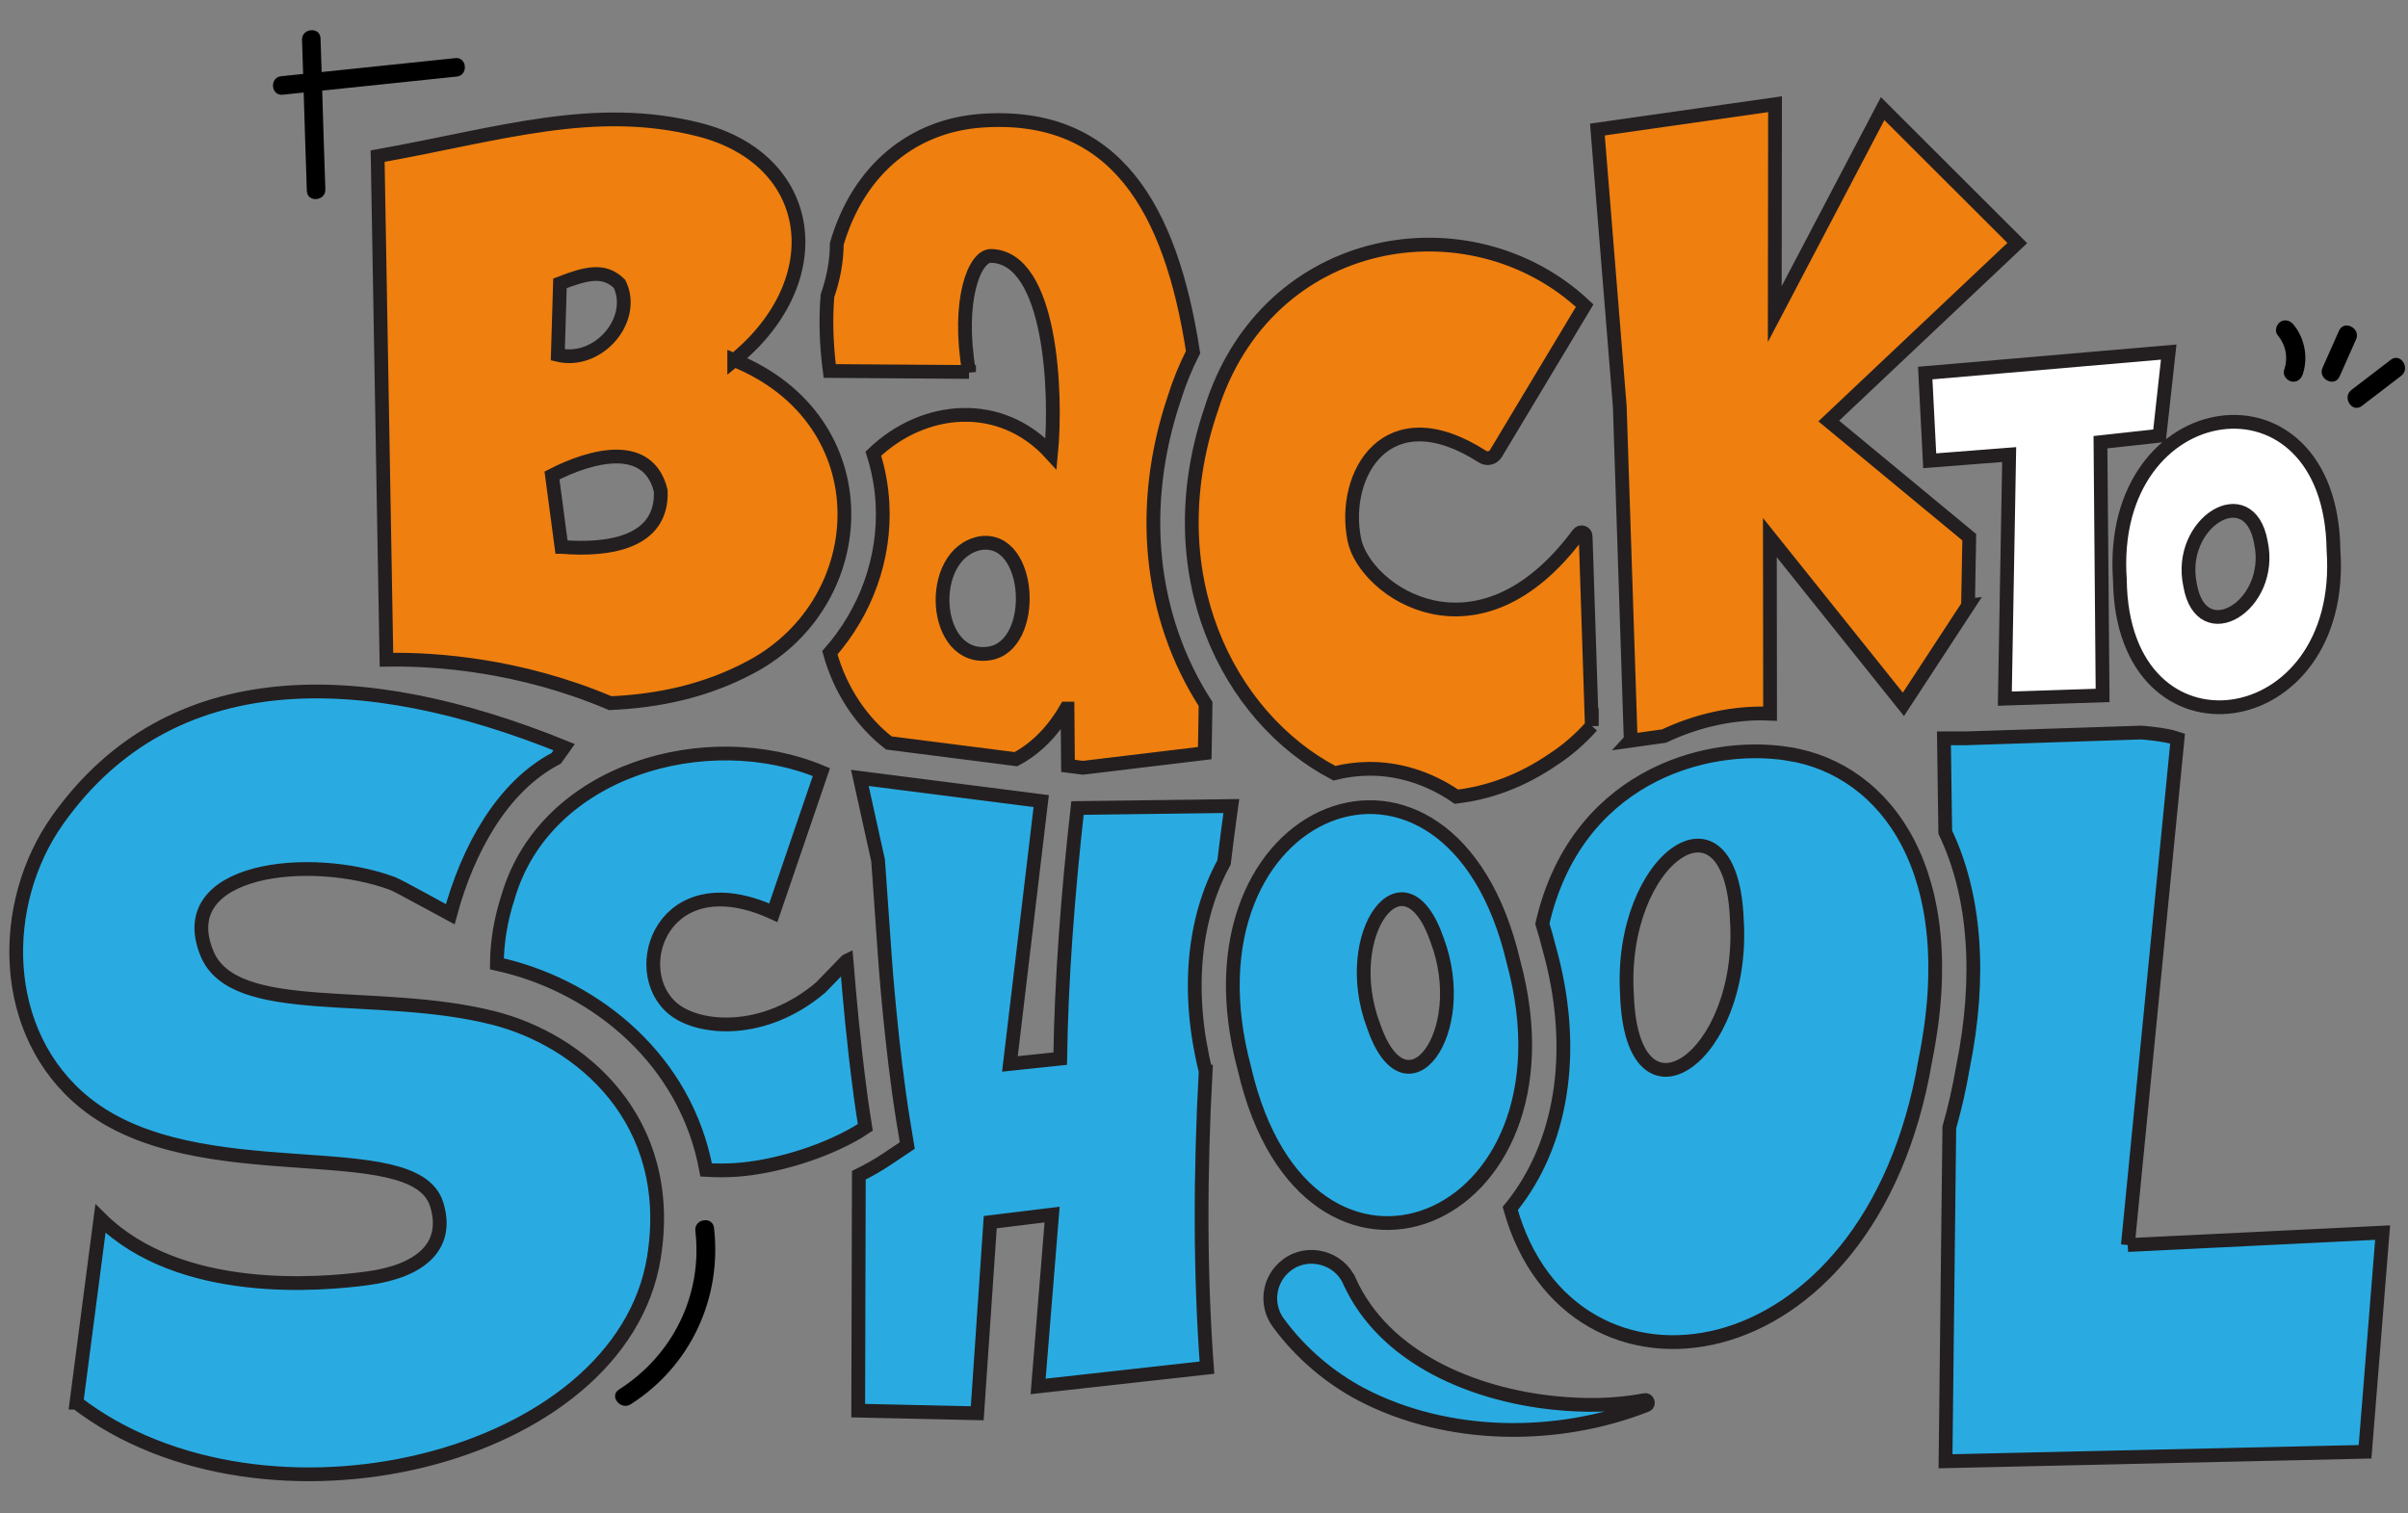
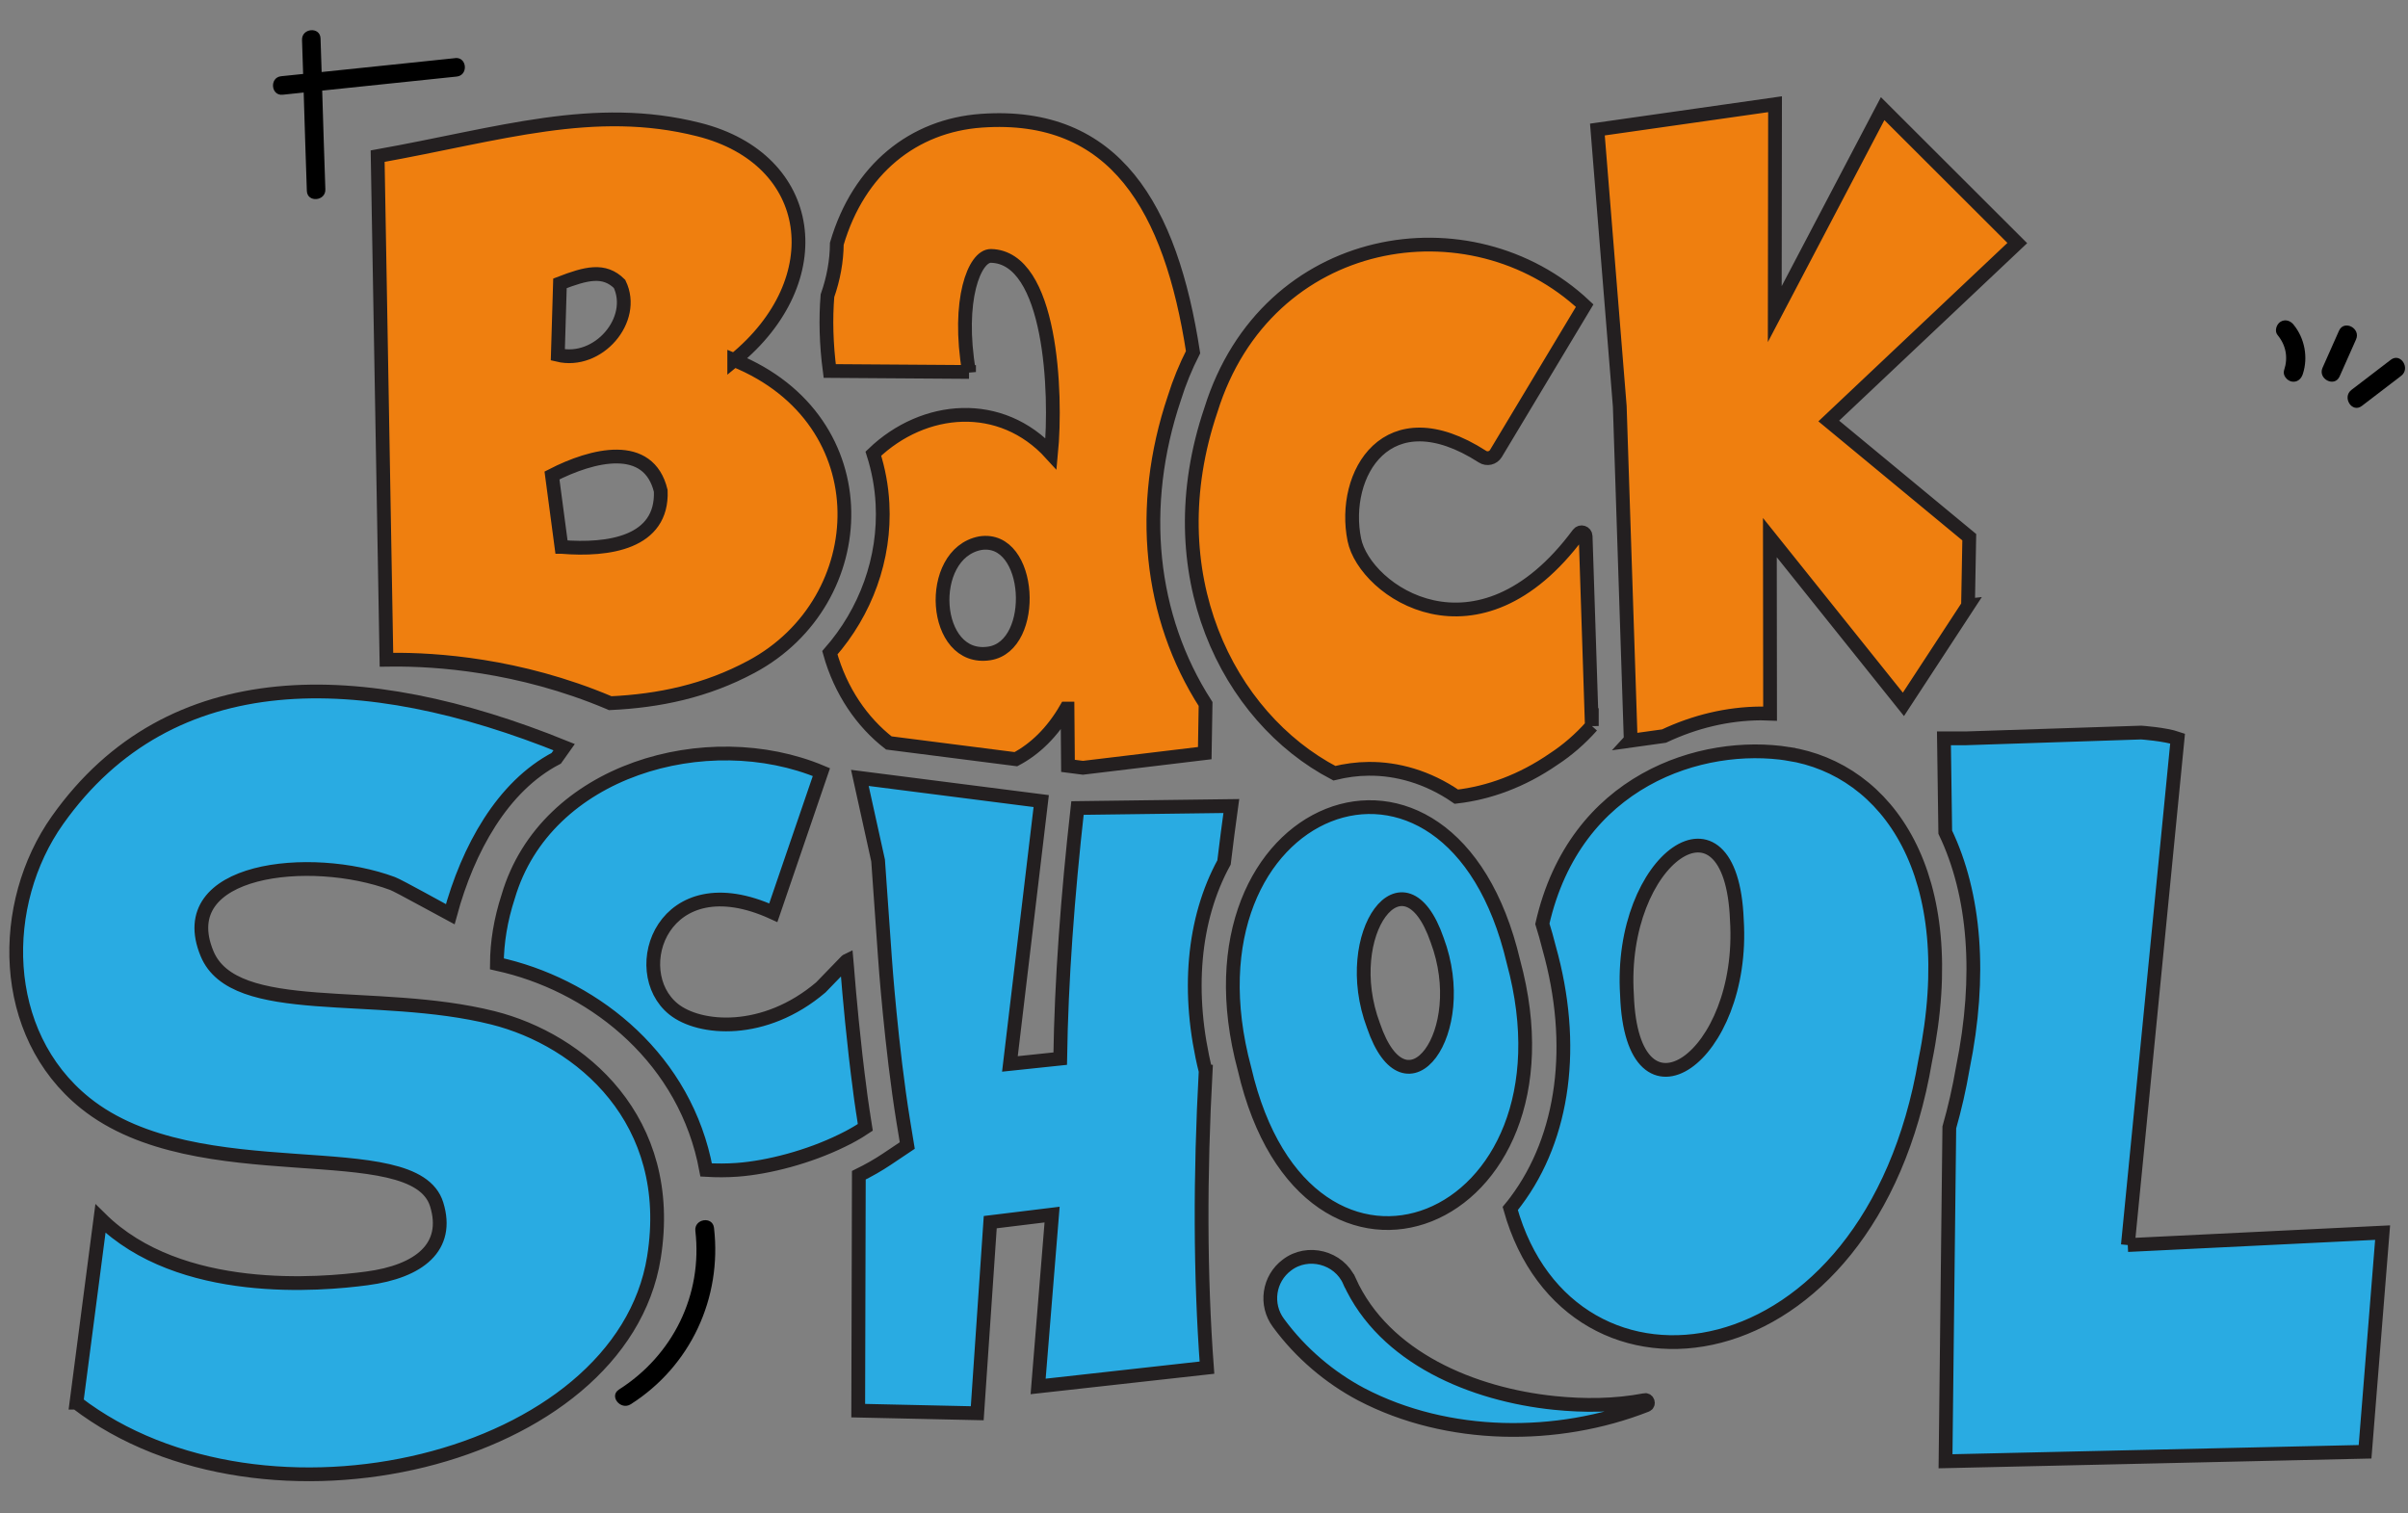
<svg xmlns="http://www.w3.org/2000/svg" id="Layer_1" version="1.1" viewBox="0 0 350 220">
  <rect x="0" y="0" width="350" height="220" fill="#808080" stroke="none" />
  <defs>
    <style>
      .st0 {
        fill: #ef7f0f;
      }

      .st0, .st1, .st2 {
        stroke: #231f20;
        stroke-miterlimit: 10;
        stroke-width: 2px;
      }

      .st1 {
        fill: #fff;
      }

      .st2 {
        fill: #29abe2;
      }
    </style>
  </defs>
  <g>
-     <path class="st1" d="M313.88,63.34l-8.58.94.31,36.81-14.21.47.63-35.48-11.55.9-.65-12.75,35.39-3.05-1.34,12.16ZM339.17,79.95c1.94,27.35-30.77,31.84-31.05,4.29-1.9-27.43,30.68-31.92,31.05-4.29ZM318.33,85.06c1.62,9.43,12.25,2.96,10.29-6.21-1.67-9.38-12.24-2.91-10.29,6.21Z" />
    <path class="st0" d="M106.72,52.36c14.28-11.64,11.89-29.22-5.14-33.52-15.27-3.86-28.88.67-46.69,3.86l1.28,73.22c.29,0,.59-.01.89-.02,6.11-.05,18.32.69,31.48,6.25l.16.07c7.07-.33,13.91-1.75,20.52-5.3,17.81-9.54,19.05-35.82-2.5-44.58ZM81.39,41.19c3.79-1.46,6.41-2.16,8.66.08,2.51,5.18-3.08,11.74-8.97,10.32l.31-10.4ZM81.61,79.5l-1.38-10.38c5.93-3.05,14.05-5.04,15.81,2.24.3,7.54-7.56,8.71-14.43,8.14ZM140.85,54.08c-1.79-10.48.81-16.93,3.19-16.88,8.76.19,9.59,19.85,8.73,28.75-7.28-8-18.49-7.04-25.83,0,.74,2.32,1.2,4.75,1.33,7.28.42,7.98-2.44,15.73-7.65,21.66,1.56,5.61,4.71,10.11,8.57,13.11l18.47,2.36c2.77-1.47,5.29-3.88,7.3-7.36h.2s.07,8.33.07,8.33l2.17.28,17.71-2.13c.04-2.38.08-4.76.12-7.14-8.17-12.7-9.84-28.74-4.54-44.47.73-2.35,1.65-4.57,2.72-6.68-3.22-20.92-11.32-35.02-30.77-33.64-9.82.7-17.81,6.96-21.01,17.88-.02,2.54-.49,5.08-1.36,7.56-.27,3.35-.19,7,.33,10.94l20.25.14ZM143.83,94.98c-8.36,1.34-9.33-14.49-1.35-16.02,7.55-1.18,8.4,14.89,1.35,16.02ZM231.37,105.53c-1.73,1.94-3.59,3.54-5.57,4.83-4.57,3.15-9.37,4.9-14.12,5.45-4.18-2.88-8.66-4.09-12.74-4.05-1.69.01-3.36.24-4.99.64-15.58-8.15-25.97-29.11-17.95-52.79,8.09-26,37.81-30.7,54.33-15.18l-12.9,21.49c-.41.68-1.3.89-1.96.46-13.89-8.94-20.54,2.59-18.62,12.08,1.52,7.47,17.94,18.9,32.57-.85.33-.44,1.03-.22,1.05.33l.9,27.6ZM286.06,88.02l-9.4,14.37-19.41-24.24.03,25.59c-.46-.02-.92-.03-1.38-.03-4.85.04-9.58,1.19-14.04,3.29l-4.95.69.11-.12-1.59-48.51-3.25-40.23,25.82-3.68-.04,30.51,15.68-29.87,19.57,19.54-27.4,25.87,20.42,16.89-.18,9.93Z" />
    <path class="st2" d="M11.11,203.9l3.49-26.76c11.56,11.44,32.06,9.58,38.7,8.7,7.69-1.01,12.08-4.58,10.17-10.76-3.24-10.47-34.74-1.59-51.08-14.73C-.21,150.22-.23,131.34,8.36,119.22c16.41-23.16,44.36-22.46,73.64-10.61l-1.15,1.62c-7.8,4.07-12.83,13.15-15.41,22.68-.79-.41-7.49-4.15-8.39-4.48-11.94-4.43-32.11-2.25-26.96,10.19,3.94,9.54,24.49,5.06,41.56,9.34,12.71,3.19,26.59,14.83,23.4,34.81-4.74,29.66-56.69,42.05-83.94,21.13ZM175.23,155.69c-2.81-11.33-1.83-22.09,2.68-30.32.33-2.74.68-5.47,1.06-8.2l-22.36.29c-1.43,12.77-2.34,24.99-2.51,36.43l-7.31.77,4.55-38.21-26.36-3.37,2.65,12.01,1,14.2c0,.13.94,13.15,2.66,23.7l.58,3.53-2.97,1.99c-1.27.85-2.64,1.63-4.07,2.33l-.09,34.22,17.3.38,1.89-27.78,8.99-1.1-2.03,24.98,24.54-2.73c-1-13.42-1.01-28.04-.19-43.12ZM180.89,155.39c9.02,38.93,49.53,22.86,39.09-15.58-9.19-39.02-49.49-22.99-39.09,15.58ZM208.89,136.66c5.03,13.44-4.52,26.35-9.26,12.42-5.01-13.37,4.48-26.26,9.26-12.42ZM259.97,109.59c14.27,2.26,25.41,17.42,19.86,44.58-7.97,47-51.62,52.62-60.32,21.5.28-.34.56-.68.82-1.04,7.03-9.38,8.79-22.8,4.83-36.85-.3-1.21-.63-2.37-.98-3.49,4.76-20.92,23.19-26.7,35.79-24.7ZM236.48,144.65c.72,20.59,17.24,9.11,15.97-10.93-.8-20.48-17.24-9.01-15.97,10.93ZM309.28,180.99l7.23-73.63c-1.86-.64-5.29-.87-5.29-.87l-25.5.84h-3.17s.19,13.64.19,13.64c4.34,9.07,5.27,20.91,2.56,34.23-.52,3.06-1.19,5.95-1.97,8.69l-.55,48.53,60.98-1.38,2.55-31.86-37.04,1.81ZM125.45,161.81l-.02-.12c-.04-.3-.09-.6-.13-.9-.03-.18-.05-.36-.08-.54-.02-.16-.05-.32-.07-.48-.04-.32-.09-.64-.13-.96,0-.01,0-.03,0-.04-.97-7.22-1.59-14.41-1.84-17.51,0-.09-.01-.17-.02-.25,0-.02,0-.04,0-.06-.06-.73-.09-1.18-.1-1.28h0s-.02.01-.03.02l-3.72,3.84c-8.22,6.99-17.64,6.18-21.4,3.17-6.91-5.54-1.58-21.39,14.49-14.02l6.99-20.44c-16.54-6.94-40.08-.4-45.52,18.08-1.11,3.4-1.63,6.68-1.65,9.79.44.1.88.2,1.32.31,13.22,3.32,26.14,13.65,29.1,29.65,1.49.09,3,.09,4.51-.02,4.51-.33,10.4-1.87,15.24-4.25.22-.11.43-.22.64-.32.14-.07.27-.14.41-.21.17-.09.35-.19.51-.28.19-.11.38-.21.56-.32.12-.07.24-.14.35-.21.31-.19.61-.38.91-.58-.11-.68-.22-1.37-.32-2.07ZM196.14,186.23c-1.53-3.46-6.07-4.64-9.08-2.34-2.67,1.99-3.22,5.76-1.23,8.43,3.23,4.4,7.47,7.96,12.03,10.37,12.56,6.57,28.52,6.65,41.43,1.58.44-.17.2-.85-.23-.74-4.36.83-8.81.85-13.14.41-11.8-1.21-24.73-6.53-29.78-17.71h0Z" />
  </g>
  <g>
    <path d="M333.38,47.2c-.48-.58-1.23-.85-1.92-.42-.58.36-.9,1.34-.42,1.92,1.23,1.49,1.56,3.28.95,5.12-.24.72.41,1.5,1.08,1.64.81.17,1.41-.37,1.64-1.08.8-2.42.28-5.21-1.34-7.18Z" />
    <path d="M339.97,48.08c-.8,1.79-1.59,3.59-2.39,5.38-.72,1.63,1.75,2.9,2.48,1.26.8-1.79,1.59-3.59,2.39-5.38.72-1.63-1.75-2.9-2.48-1.26Z" />
    <path d="M347.5,52.3c-1.9,1.46-3.81,2.92-5.71,4.37-1.42,1.08.08,3.43,1.5,2.34,1.9-1.46,3.81-2.92,5.71-4.37,1.42-1.08-.08-3.43-1.5-2.34Z" />
  </g>
  <path d="M66.16,8.45c-6.47.67-12.94,1.35-19.41,2.02-.05-1.63-.1-3.26-.16-4.89-.06-1.74-2.76-1.5-2.69.23.06,1.64.11,3.29.16,4.94-1.06.11-2.12.22-3.19.33-1.73.18-1.5,2.88.23,2.69,1.01-.11,2.03-.21,3.04-.32.15,4.77.29,9.54.46,14.3.06,1.74,2.76,1.5,2.69-.23-.17-4.78-.31-9.57-.46-14.35,6.52-.68,13.04-1.36,19.55-2.04,1.73-.18,1.5-2.88-.23-2.69Z" />
  <path d="M91.68,204.13c8.7-5.54,13.28-15.43,12.1-25.64-.2-1.75-2.91-1.32-2.71.44,1.07,9.29-3.25,18.06-11.1,23.06-1.49.95.23,3.08,1.71,2.14h0Z" />
</svg>